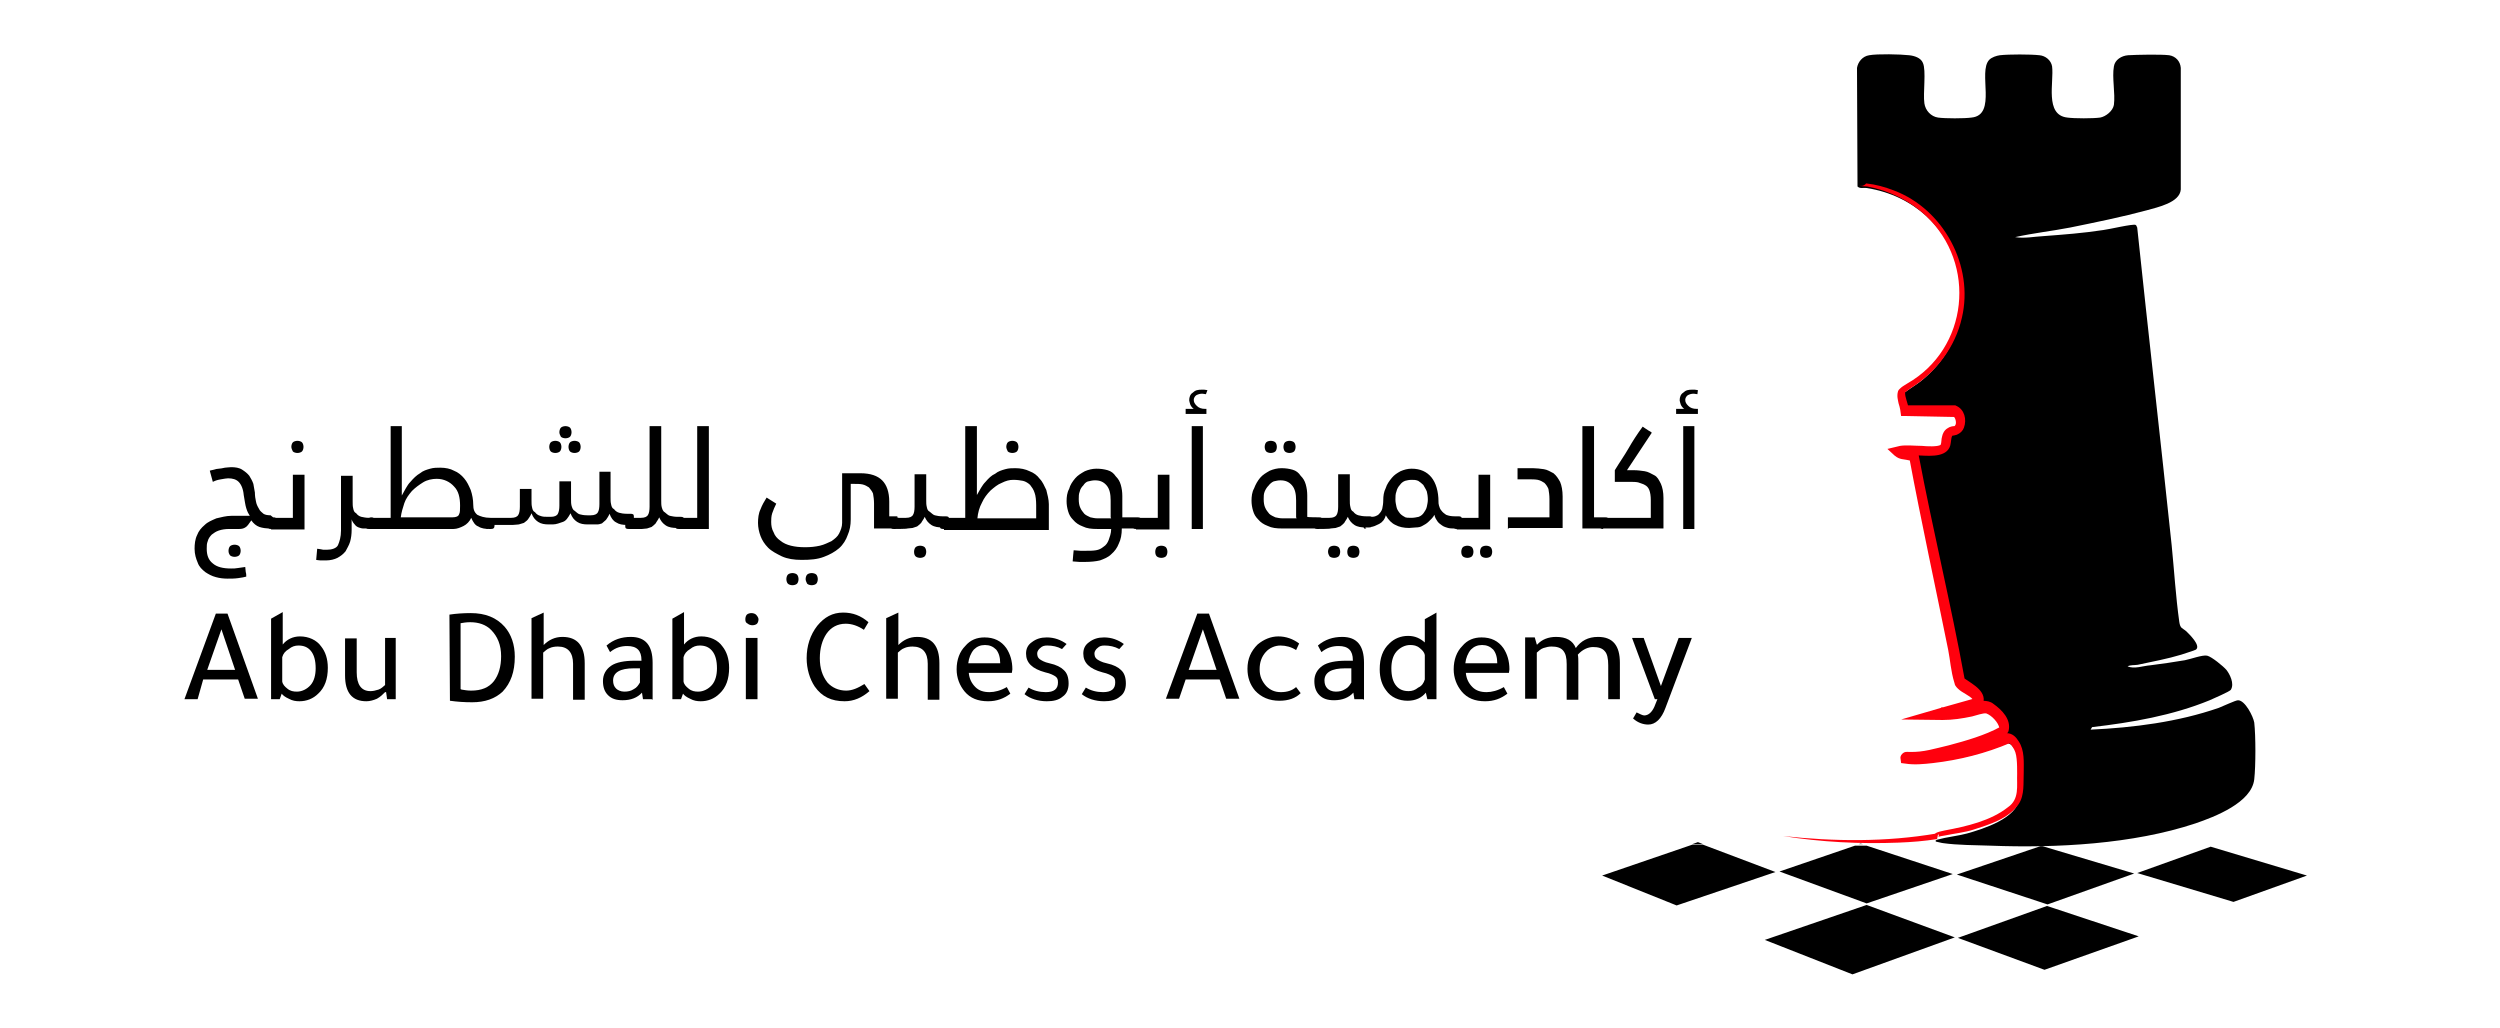
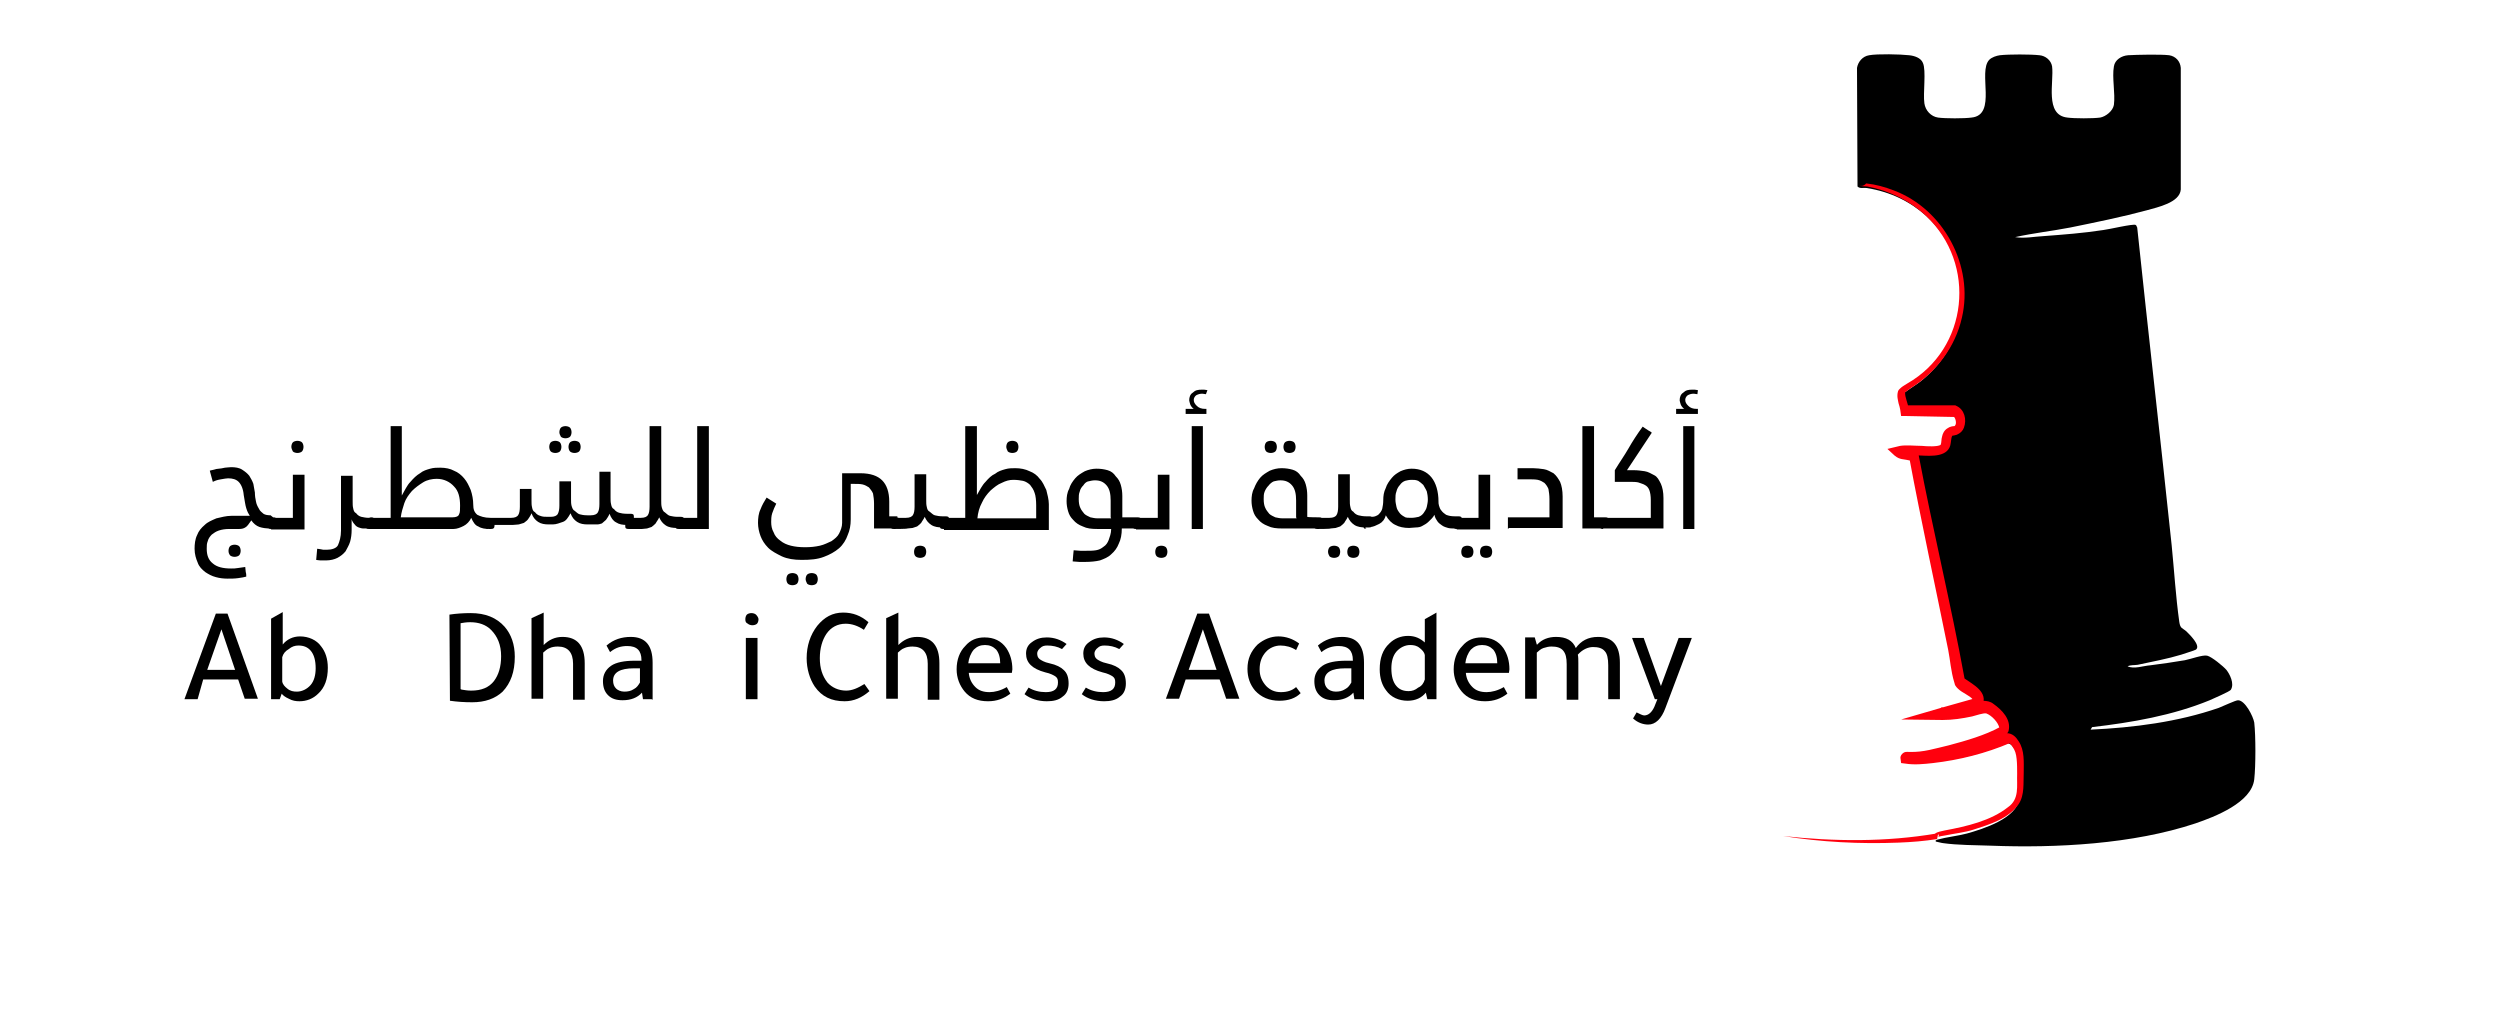
<svg xmlns="http://www.w3.org/2000/svg" xmlns:xlink="http://www.w3.org/1999/xlink" id="Layer_1" x="0px" y="0px" viewBox="0 0 493.4 202.8" style="enable-background:new 0 0 493.4 202.8;" xml:space="preserve">
  <style type="text/css">	.st0{clip-path:url(#SVGID_2_);}	.st1{clip-path:url(#SVGID_4_);}	.st2{clip-path:url(#SVGID_6_);}	.st3{clip-path:url(#SVGID_8_);}	.st4{clip-path:url(#SVGID_10_);}	.st5{clip-path:url(#SVGID_12_);}	.st6{clip-path:url(#SVGID_14_);}	.st7{clip-path:url(#SVGID_16_);}	.st8{clip-path:url(#SVGID_18_);}	.st9{clip-path:url(#SVGID_20_);}	.st10{clip-path:url(#SVGID_22_);}	.st11{clip-path:url(#SVGID_24_);}	.st12{clip-path:url(#SVGID_26_);}	.st13{clip-path:url(#SVGID_28_);}	.st14{clip-path:url(#SVGID_30_);}	.st15{clip-path:url(#SVGID_32_);}	.st16{clip-path:url(#SVGID_34_);}	.st17{clip-path:url(#SVGID_36_);}	.st18{clip-path:url(#SVGID_38_);}	.st19{clip-path:url(#SVGID_40_);}	.st20{clip-path:url(#SVGID_42_);}	.st21{clip-path:url(#SVGID_44_);}	.st22{clip-path:url(#SVGID_46_);fill:#FF000D;}</style>
  <g>
    <g>
      <defs>
        <rect id="SVGID_1_" x="46.6" width="433.6" height="202.8" />
      </defs>
      <clipPath id="SVGID_2_">
        <use xlink:href="#SVGID_1_" style="overflow:visible;" />
      </clipPath>
      <path class="st0" d="M392.6,11.8c0.5-0.5,1.4-0.8,2.1-0.9c1.8-0.2,6-0.2,7.8,0c1.2,0.1,2.3,1,2.5,2.2c0.4,3.1-1.5,9.6,3,10.1   c1.4,0.2,5.1,0.2,6.5,0c1.1-0.2,2.5-1.3,2.7-2.5c0.3-2.3-0.4-5.4,0-7.6c0.2-1.3,1.5-2.1,2.8-2.2c1.7-0.1,6.5-0.2,8.1,0   c1.3,0.2,2.2,1.2,2.3,2.5v24c-0.2,2.6-4.6,3.5-6.7,4.1c-4.8,1.3-10.2,2.4-15.1,3.4c-3.6,0.7-7.3,1.1-10.9,1.9   c1.9,0.3,3.7-0.1,5.6-0.2c4-0.3,7.9-0.6,11.8-1.2c1-0.1,6-1.3,6.4-1c0.2,0.1,0.2,0.4,0.3,0.5c2.2,20.9,4.6,41.8,6.8,62.7   c0.5,5,0.8,10.1,1.5,15.1c0.2,1.4,0.6,1.2,1.4,1.9c0.6,0.6,2.9,2.8,1.9,3.6c-0.3,0.2-2.4,0.8-2.9,1c-2.6,0.8-5.8,1.4-8.6,2   c-0.6,0.1-1.4,0-2,0.3c1.3,0.6,3.1-0.1,4.5-0.2c2.3-0.3,4.5-0.6,6.8-1c1.1-0.2,3.5-1.1,4.4-0.9c0.9,0.2,3.2,2.1,3.8,2.8   c0.7,0.9,1.6,2.7,0.9,3.9c-0.2,0.4-3.6,1.8-4.2,2.1c-7.3,3-15.4,4.4-23.2,5.3l-0.3,0.5c8.5-0.4,17.2-1.5,25.3-4.3   c0.8-0.3,3.3-1.5,3.8-1.5c1.4,0,3,3.2,3.2,4.4c0.3,2.6,0.3,8.6,0,11.2c-0.5,4.6-7.8,7.4-11.6,8.7c-12.3,4.1-27.5,4.9-40.4,4.4   c-2.9-0.1-6.6-0.1-9.4-0.5c-0.2,0-1.3-0.3-1.4-0.3c-0.3-0.2,0.2-0.4,0.3-0.4c1.8-0.5,3.9-0.7,5.8-1.2c3.2-0.9,9.9-3,10.3-6.9   c0.2-1.8,0.2-5.8,0-7.6c-0.1-1-1.2-3.3-2.3-3.3c-3.3,1.3-6.7,2.4-10.1,3c-2.4,0.4-5.6,0.9-8.1,1c-0.7,0-1.3-0.1-2-0.2   c0-0.3,0.4-0.2,0.6-0.2c0.5,0,1,0,1.4,0c2.2-0.3,5.8-1.1,8.1-1.7c1.4-0.4,8.8-2.7,9.3-3.7c0.7-1.4-2.1-4.3-3.4-4.5   c-1.1-0.2-2.8,0.6-3.9,0.8c-1.6,0.3-3.3,0.6-4.9,0.5l7.1-2c1-2.2-3.1-3.3-3.5-4.4c-0.6-1.8-0.8-4.6-1.2-6.6   c-2.6-12.5-5.3-25.1-7.8-37.6c-0.4-1-2.6-0.6-3.2-1.3c0.3-0.1,0.6-0.1,0.9-0.2c2-0.2,5.6,0.4,7.4-0.1c1.9-0.5,0.8-2.5,1.9-3.5   c0.4-0.4,0.9-0.2,1.4-0.4c1.3-0.6,1.1-3.2-0.3-3.8l-9.9-0.1c-0.1-1-0.9-2.8-0.6-3.8c0.1-0.3,3-2.1,3.6-2.6   c15.1-12,8.4-35.2-10.6-38.2c-0.6-0.1-1.3,0.2-1.8-0.3l-0.1-23.4c0.2-1.2,1.1-2.3,2.4-2.5c1.6-0.3,6.2-0.2,7.9,0   c1,0.1,2.3,0.5,2.7,1.5c0.7,1.5,0,6,0.3,8c0.2,1.4,1.3,2.6,2.7,2.8c1.4,0.2,5.2,0.2,6.6,0C394.2,22.7,390.3,14.2,392.6,11.8" />
    </g>
  </g>
  <path d="M42.6,121.1h2.3l6,16.8h-2.6l-1.3-3.8h-6.9L39,138h-2.6L42.6,121.1z M43.7,124.2l-2.8,8h5.5L43.7,124.2z" />
  <g>
    <g>
      <defs>
        <rect id="SVGID_3_" x="9.6" y="-16.4" width="503.5" height="235.5" />
      </defs>
      <clipPath id="SVGID_4_">
        <use xlink:href="#SVGID_3_" style="overflow:visible;" />
      </clipPath>
      <path class="st1" d="M55.2,138h-1.7v-15.9l2.3-1.3v6.4c0.8-1,2-1.6,3.4-1.6c1.7,0,3.3,0.7,4.2,2c0.8,1,1.3,2.4,1.3,4.2   c0,2.2-0.6,3.9-1.9,5.1c-1,1-2.3,1.5-3.7,1.5c-0.7,0-1.4-0.1-2.1-0.5c-0.7-0.3-1.2-0.7-1.4-1L55.2,138z M55.7,129.7v4.8   c0.1,0.6,0.5,1,1,1.4c0.6,0.5,1.2,0.6,1.9,0.6c1,0,2-0.5,2.7-1.3s1-2,1-3.3c0-1.5-0.3-2.7-1-3.5c-0.6-0.7-1.4-1-2.4-1   c-0.7,0-1.3,0.2-1.9,0.7C56.3,128.5,55.9,129,55.7,129.7" />
    </g>
  </g>
  <g>
    <g>
      <defs>
-         <rect id="SVGID_5_" x="9.6" y="-16.4" width="503.5" height="235.5" />
-       </defs>
+         </defs>
      <clipPath id="SVGID_6_">
        <use xlink:href="#SVGID_5_" style="overflow:visible;" />
      </clipPath>
      <path class="st2" d="M75.8,125.9h2.3V138h-1.7l-0.2-1.4H76c-0.5,0.5-0.9,0.9-1.6,1.3c-0.7,0.3-1.4,0.5-2.1,0.5   c-2.8,0-4.2-1.7-4.2-5.1V126h2.3v6.7c0,2.4,0.9,3.7,2.7,3.7c0.5,0,1-0.1,1.6-0.3s0.9-0.6,1.3-0.9v-9.3   C76,125.9,75.8,125.9,75.8,125.9z" />
    </g>
  </g>
  <g>
    <g>
      <defs>
        <rect id="SVGID_7_" x="9.6" y="-16.4" width="503.5" height="235.5" />
      </defs>
      <clipPath id="SVGID_8_">
        <use xlink:href="#SVGID_7_" style="overflow:visible;" />
      </clipPath>
      <path class="st3" d="M88.7,121.3c1.3-0.2,2.8-0.3,4.2-0.3c2.9,0,5.1,0.9,6.7,2.7c1.3,1.5,2,3.5,2,5.9c0,3-0.8,5.2-2.4,6.9   c-1.5,1.4-3.5,2.1-6,2.1c-1.6,0-3-0.1-4.4-0.3L88.7,121.3L88.7,121.3z M91.1,136.1c0.6,0.1,1.2,0.2,1.9,0.2c2,0,3.5-0.6,4.5-1.9   c0.9-1.2,1.4-2.8,1.4-4.9c0-2.2-0.7-3.9-2-5.2c-1-1-2.4-1.5-4.1-1.5c-0.7,0-1.4,0.1-1.9,0.2v13L91.1,136.1L91.1,136.1z" />
    </g>
  </g>
  <g>
    <g>
      <defs>
        <rect id="SVGID_9_" x="9.6" y="-16.4" width="503.5" height="235.5" />
      </defs>
      <clipPath id="SVGID_10_">
        <use xlink:href="#SVGID_9_" style="overflow:visible;" />
      </clipPath>
      <path class="st4" d="M107.3,120.9v6.4c1-1,2.2-1.6,3.7-1.6c2.9,0,4.4,1.7,4.4,5.2v7.2h-2.3V131c0-2.2-1-3.4-3-3.4   c-0.6,0-1.2,0.1-1.6,0.3c-0.6,0.2-0.9,0.6-1.3,0.9v9.1h-2.3V122L107.3,120.9z" />
    </g>
  </g>
  <g>
    <g>
      <defs>
        <rect id="SVGID_11_" x="9.6" y="-16.4" width="503.5" height="235.5" />
      </defs>
      <clipPath id="SVGID_12_">
        <use xlink:href="#SVGID_11_" style="overflow:visible;" />
      </clipPath>
      <path class="st5" d="M128.6,138h-1.7l-0.2-1.3c-0.9,1-2.2,1.5-3.8,1.5c-1.3,0-2.2-0.3-2.9-1c-0.7-0.7-1-1.6-1-2.8   c0-1.3,0.6-2.3,1.6-3s2.7-1,4.6-1h1.4v-0.1c0-1.9-0.9-2.8-2.8-2.8c-1.2,0-2.3,0.3-3.4,1.2l-0.7-1.3c1.4-1.2,3-1.7,4.8-1.7   c2.9,0,4.3,1.7,4.3,5.1v7.3L128.6,138L128.6,138z M126.3,131.9h-1.2c-2.7,0-4.1,0.8-4.1,2.4c0,0.7,0.2,1.2,0.6,1.6   c0.3,0.3,0.9,0.6,1.6,0.6s1.3-0.1,1.9-0.5c0.6-0.3,0.9-0.8,1.2-1.3V131.9z" />
    </g>
  </g>
  <g>
    <g>
      <defs>
-         <rect id="SVGID_13_" x="9.6" y="-16.4" width="503.5" height="235.5" />
-       </defs>
+         </defs>
      <clipPath id="SVGID_14_">
        <use xlink:href="#SVGID_13_" style="overflow:visible;" />
      </clipPath>
      <path class="st6" d="M134.4,138h-1.7v-15.9l2.3-1.3v6.4c0.8-1,2-1.6,3.4-1.6c1.7,0,3.3,0.7,4.2,2c0.8,1,1.3,2.4,1.3,4.2   c0,2.2-0.6,3.9-1.9,5.1c-1,1-2.3,1.5-3.7,1.5c-0.7,0-1.4-0.1-2.1-0.5c-0.7-0.3-1.2-0.7-1.4-1L134.4,138z M134.9,129.7v4.8   c0.1,0.6,0.5,1,1,1.4c0.6,0.5,1.2,0.6,1.9,0.6c1,0,2-0.5,2.7-1.3s1-2,1-3.3c0-1.5-0.3-2.7-1-3.5c-0.6-0.7-1.4-1-2.4-1   c-0.7,0-1.3,0.2-1.9,0.7C135.5,128.5,135.1,129,134.9,129.7" />
    </g>
  </g>
  <g>
    <g>
      <defs>
        <rect id="SVGID_15_" x="9.6" y="-16.4" width="503.5" height="235.5" />
      </defs>
      <clipPath id="SVGID_16_">
        <use xlink:href="#SVGID_15_" style="overflow:visible;" />
      </clipPath>
      <path class="st7" d="M147.1,122.2c0-0.3,0.1-0.7,0.3-0.9c0.2-0.2,0.6-0.3,0.9-0.3c0.3,0,0.7,0.1,0.9,0.3c0.2,0.2,0.5,0.6,0.5,0.9   s-0.1,0.7-0.3,0.9c-0.2,0.2-0.6,0.3-0.9,0.3c-0.3,0-0.7-0.1-0.9-0.3C147.2,122.9,147.1,122.7,147.1,122.2 M149.5,138h-2.3v-12.1   h2.3V138z" />
    </g>
  </g>
  <g>
    <g>
      <defs>
        <rect id="SVGID_17_" x="9.6" y="-16.4" width="503.5" height="235.5" />
      </defs>
      <clipPath id="SVGID_18_">
        <use xlink:href="#SVGID_17_" style="overflow:visible;" />
      </clipPath>
      <path class="st8" d="M171.6,136.4c-1.5,1.3-3.1,2-4.9,2c-2.6,0-4.5-0.9-5.9-2.9c-1-1.5-1.6-3.5-1.6-5.6c0-2.4,0.7-4.6,2.1-6.4   c1.4-1.7,3-2.6,5.1-2.6c1.9,0,3.5,0.6,5,1.9l-0.9,1.5c-1.2-0.8-2.4-1.2-3.6-1.2c-1.6,0-2.9,0.7-3.8,2c-0.8,1.2-1.3,2.8-1.3,4.8   c0,2,0.5,3.5,1.5,4.8c0.9,1,2.2,1.6,3.7,1.6c1.2,0,2.3-0.5,3.6-1.3L171.6,136.4z" />
    </g>
  </g>
  <g>
    <g>
      <defs>
        <rect id="SVGID_19_" x="9.6" y="-16.4" width="503.5" height="235.5" />
      </defs>
      <clipPath id="SVGID_20_">
        <use xlink:href="#SVGID_19_" style="overflow:visible;" />
      </clipPath>
      <path class="st9" d="M177.3,120.9v6.4c1-1,2.2-1.6,3.7-1.6c2.9,0,4.4,1.7,4.4,5.2v7.2h-2.3V131c0-2.2-1-3.4-3-3.4   c-0.6,0-1.2,0.1-1.6,0.3c-0.6,0.2-0.9,0.6-1.3,0.9v9.1h-2.3V122L177.3,120.9z" />
    </g>
  </g>
  <g>
    <g>
      <defs>
        <rect id="SVGID_21_" x="9.6" y="-16.4" width="503.5" height="235.5" />
      </defs>
      <clipPath id="SVGID_22_">
        <use xlink:href="#SVGID_21_" style="overflow:visible;" />
      </clipPath>
      <path class="st10" d="M199.7,132.8h-8.5c0.1,1.2,0.6,2.1,1.3,2.8s1.6,1,2.8,1c1,0,2.2-0.3,3.4-1l0.7,1.3c-1.3,1-2.7,1.5-4.4,1.5   c-2,0-3.5-0.6-4.6-1.9c-1-1.2-1.6-2.7-1.6-4.4c0-1.9,0.6-3.5,1.7-4.6c1-1.2,2.3-1.7,3.8-1.7c1.9,0,3.3,0.7,4.3,2.1   c0.8,1.2,1.2,2.6,1.2,4.2L199.7,132.8L199.7,132.8z M191.1,130.9h6.3c0-1.2-0.3-2.1-0.8-2.7c-0.6-0.6-1.3-0.9-2.2-0.9   s-1.6,0.3-2.2,0.9C191.6,128.9,191.2,129.9,191.1,130.9" />
    </g>
  </g>
  <g>
    <g>
      <defs>
        <rect id="SVGID_23_" x="9.6" y="-16.4" width="503.5" height="235.5" />
      </defs>
      <clipPath id="SVGID_24_">
        <use xlink:href="#SVGID_23_" style="overflow:visible;" />
      </clipPath>
      <path class="st11" d="M209.6,128.1c-0.9-0.5-1.9-0.7-2.9-0.7c-0.6,0-1,0.1-1.4,0.5c-0.3,0.2-0.6,0.7-0.6,1c0,0.5,0.1,0.9,0.5,1.2   c0.3,0.2,0.9,0.6,1.9,0.8c1.4,0.3,2.3,0.8,2.8,1.3c0.7,0.6,1,1.5,1,2.7c0,1-0.3,2-1.2,2.6c-0.8,0.7-1.9,0.9-3.1,0.9   c-1.7,0-3.3-0.5-4.4-1.4l0.8-1.3c1,0.6,2.1,0.9,3.4,0.9c1.6,0,2.4-0.6,2.4-1.9c0-0.6-0.1-0.9-0.5-1.2c-0.3-0.2-1-0.6-2-0.8   c-2.6-0.7-3.8-1.9-3.8-3.7c0-0.9,0.3-1.7,1.2-2.3c0.8-0.6,1.7-0.9,2.9-0.9c1.5,0,2.8,0.5,3.9,1.3L209.6,128.1z" />
    </g>
  </g>
  <g>
    <g>
      <defs>
        <rect id="SVGID_25_" x="9.6" y="-16.4" width="503.5" height="235.5" />
      </defs>
      <clipPath id="SVGID_26_">
        <use xlink:href="#SVGID_25_" style="overflow:visible;" />
      </clipPath>
      <path class="st12" d="M220.9,128.1c-0.9-0.5-1.9-0.7-2.9-0.7c-0.6,0-1,0.1-1.4,0.5c-0.3,0.2-0.6,0.7-0.6,1c0,0.5,0.1,0.9,0.5,1.2   c0.3,0.2,0.9,0.6,1.9,0.8c1.4,0.3,2.3,0.8,2.8,1.3c0.7,0.6,1,1.5,1,2.7c0,1-0.3,2-1.2,2.6c-0.8,0.7-1.9,0.9-3.1,0.9   c-1.7,0-3.3-0.5-4.4-1.4l0.8-1.3c1,0.6,2.1,0.9,3.4,0.9c1.6,0,2.4-0.6,2.4-1.9c0-0.6-0.1-0.9-0.5-1.2c-0.3-0.2-1-0.6-2-0.8   c-2.6-0.7-3.8-1.9-3.8-3.7c0-0.9,0.3-1.7,1.2-2.3c0.8-0.6,1.7-0.9,2.9-0.9c1.5,0,2.8,0.5,3.9,1.3L220.9,128.1z" />
    </g>
  </g>
  <g>
    <g>
      <defs>
        <rect id="SVGID_27_" x="9.6" y="-16.4" width="503.5" height="235.5" />
      </defs>
      <clipPath id="SVGID_28_">
        <use xlink:href="#SVGID_27_" style="overflow:visible;" />
      </clipPath>
      <path class="st13" d="M236.3,121.1h2.3l6,16.8H242l-1.3-3.8H234l-1.3,3.8h-2.6L236.3,121.1z M237.4,124.2l-2.8,8h5.5L237.4,124.2z   " />
    </g>
  </g>
  <g>
    <g>
      <defs>
        <rect id="SVGID_29_" x="9.6" y="-16.4" width="503.5" height="235.5" />
      </defs>
      <clipPath id="SVGID_30_">
        <use xlink:href="#SVGID_29_" style="overflow:visible;" />
      </clipPath>
      <path class="st14" d="M256.7,136.8c-1,1-2.4,1.5-4.2,1.5c-2,0-3.6-0.7-4.8-2c-1-1.2-1.5-2.6-1.5-4.3c0-2,0.7-3.5,2-4.8   c1.2-1,2.6-1.6,4.1-1.6s2.9,0.5,4.1,1.4l-0.6,1.3c-0.9-0.6-2-0.9-3.1-0.9s-2.2,0.5-2.9,1.3c-0.8,0.9-1.2,2-1.2,3.4   s0.5,2.4,1.3,3.3c0.8,0.8,1.7,1.2,2.9,1.2s2.2-0.3,3-1L256.7,136.8z" />
    </g>
  </g>
  <g>
    <g>
      <defs>
        <rect id="SVGID_31_" x="9.6" y="-16.4" width="503.5" height="235.5" />
      </defs>
      <clipPath id="SVGID_32_">
        <use xlink:href="#SVGID_31_" style="overflow:visible;" />
      </clipPath>
      <path class="st15" d="M269,138h-1.7l-0.2-1.3c-0.9,1-2.2,1.5-3.8,1.5c-1.3,0-2.2-0.3-2.9-1c-0.7-0.7-1-1.6-1-2.8   c0-1.3,0.6-2.3,1.6-3s2.7-1,4.6-1h1.4v-0.1c0-1.9-0.9-2.8-2.8-2.8c-1.2,0-2.3,0.3-3.4,1.2l-0.7-1.3c1.4-1.2,3-1.7,4.8-1.7   c2.9,0,4.3,1.7,4.3,5.1v7.3L269,138L269,138z M266.7,131.9h-1.2c-2.7,0-4.1,0.8-4.1,2.4c0,0.7,0.2,1.2,0.6,1.6   c0.3,0.3,0.9,0.6,1.6,0.6s1.3-0.1,1.9-0.5c0.6-0.3,0.9-0.8,1.2-1.3V131.9z" />
    </g>
  </g>
  <g>
    <g>
      <defs>
        <rect id="SVGID_33_" x="9.6" y="-16.4" width="503.5" height="235.5" />
      </defs>
      <clipPath id="SVGID_34_">
        <use xlink:href="#SVGID_33_" style="overflow:visible;" />
      </clipPath>
      <path class="st16" d="M281.7,138l-0.3-1.3c-0.8,1-2,1.6-3.6,1.6c-1.7,0-3.3-0.7-4.2-2c-0.8-1-1.3-2.4-1.3-4.2   c0-2.2,0.6-3.9,1.9-5.1c1-1,2.3-1.5,3.7-1.5s2.4,0.5,3.3,1.3v-4.6l2.3-1.3V138H281.7L281.7,138z M281.2,134.1v-4.8   c-0.1-0.6-0.5-1-1-1.4c-0.6-0.5-1.2-0.6-1.9-0.6c-1,0-2,0.5-2.7,1.3s-1,2-1,3.3c0,1.5,0.3,2.7,1,3.5c0.6,0.7,1.4,1,2.4,1   c0.7,0,1.3-0.2,1.9-0.7C280.6,135.4,281,134.8,281.2,134.1" />
    </g>
  </g>
  <g>
    <g>
      <defs>
        <rect id="SVGID_35_" x="9.6" y="-16.4" width="503.5" height="235.5" />
      </defs>
      <clipPath id="SVGID_36_">
        <use xlink:href="#SVGID_35_" style="overflow:visible;" />
      </clipPath>
      <path class="st17" d="M297.8,132.8h-8.5c0.1,1.2,0.6,2.1,1.3,2.8c0.7,0.7,1.6,1,2.8,1c1,0,2.2-0.3,3.4-1l0.7,1.3   c-1.3,1-2.7,1.5-4.4,1.5c-2,0-3.5-0.6-4.6-1.9c-1-1.2-1.6-2.7-1.6-4.4c0-1.9,0.6-3.5,1.7-4.6c1-1.2,2.3-1.7,3.8-1.7   c1.9,0,3.3,0.7,4.3,2.1c0.8,1.2,1.2,2.6,1.2,4.2L297.8,132.8L297.8,132.8z M289.2,130.9h6.3c0-1.2-0.3-2.1-0.8-2.7   c-0.6-0.6-1.3-0.9-2.2-0.9s-1.6,0.3-2.2,0.9C289.7,128.9,289.3,129.9,289.2,130.9" />
    </g>
  </g>
  <g>
    <g>
      <defs>
        <rect id="SVGID_37_" x="9.6" y="-16.4" width="503.5" height="235.5" />
      </defs>
      <clipPath id="SVGID_38_">
        <use xlink:href="#SVGID_37_" style="overflow:visible;" />
      </clipPath>
      <path class="st18" d="M303.3,127.2h0.1c0.9-1,2.2-1.5,3.7-1.5c2,0,3.3,0.7,3.9,2.2c1-1.4,2.4-2.2,4.4-2.2c2.9,0,4.3,1.7,4.3,5.1   v7.2h-2.3v-6.7c0-1.3-0.2-2.3-0.7-2.8c-0.5-0.6-1.3-0.8-2.3-0.8s-2.1,0.5-3,1.5c0.1,0.5,0.1,1,0.1,1.7v7.2h-2.3v-7   c0-1.3-0.2-2.1-0.7-2.7c-0.5-0.6-1.3-0.8-2.3-0.8c-0.5,0-1,0.1-1.6,0.3c-0.6,0.2-0.9,0.6-1.3,0.9v9.1H301v-12.1h1.9L303.3,127.2z" />
    </g>
  </g>
  <g>
    <g>
      <defs>
        <rect id="SVGID_39_" x="9.6" y="-16.4" width="503.5" height="235.5" />
      </defs>
      <clipPath id="SVGID_40_">
        <use xlink:href="#SVGID_39_" style="overflow:visible;" />
      </clipPath>
      <path class="st19" d="M333.9,125.9l-5.2,13.8c-0.8,2.2-2,3.3-3.4,3.3c-0.9,0-2-0.3-3-1.2l0.7-1.2c0.6,0.3,1.2,0.6,1.5,0.6   c0.8,0,1.5-0.6,2-1.7l0.6-1.5h-0.5l-4.5-12.1h2.3l3.4,9.5l3.5-9.5L333.9,125.9L333.9,125.9z" />
    </g>
  </g>
  <g>
    <g>
      <defs>
        <rect id="SVGID_41_" x="9.6" y="-16.4" width="503.5" height="235.5" />
      </defs>
      <clipPath id="SVGID_42_">
        <use xlink:href="#SVGID_41_" style="overflow:visible;" />
      </clipPath>
      <path class="st20" d="M53.9,102.1c0.5,0,0.7,0.1,0.7,0.5v1c0,0.5-0.2,0.7-0.7,0.7h-0.6c-0.8,0-1.5-0.1-2.1-0.3   c-0.6-0.2-1.2-0.7-1.6-1.3c-0.5,0.7-0.8,1.2-1.2,1.4c-0.3,0.2-0.7,0.3-1.2,0.3h-2c-0.7,0-1.4,0.1-2,0.3c-0.6,0.2-1,0.5-1.4,0.8   c-0.3,0.3-0.7,0.8-0.8,1.3c-0.2,0.5-0.2,0.9-0.2,1.5c0,1.2,0.3,2.2,1.2,2.9c0.8,0.7,2,1,3.6,1c0.5,0,0.9,0,1.4-0.1   s0.9-0.1,1.4-0.2c0,0.3,0.1,0.7,0.1,1c0.1,0.3,0.1,0.6,0.1,0.9c-0.3,0.1-0.9,0.2-1.6,0.3c-0.7,0.1-1.4,0.1-2.1,0.1   c-0.8,0-1.6-0.1-2.3-0.3c-0.8-0.2-1.5-0.6-2.1-1c-0.6-0.5-1.2-1-1.5-1.9c-0.3-0.7-0.6-1.6-0.6-2.7c0-0.9,0.1-1.9,0.5-2.7   c0.3-0.8,0.8-1.4,1.5-2c0.6-0.6,1.4-0.9,2.3-1.3c0.9-0.2,1.9-0.5,3-0.5h3.6c-0.2-0.3-0.5-0.8-0.7-1.5c-0.2-0.6-0.3-1.5-0.5-2.6   c-0.1-1.2-0.5-2.1-1-2.6s-1.2-0.7-2.1-0.7c-0.3,0-0.8,0.1-1.4,0.2c-0.6,0.1-1,0.2-1.6,0.5l-0.6-2.2c0.2-0.1,0.5-0.1,0.8-0.2   s0.7-0.2,1-0.2s0.7-0.1,1.2-0.2c0.3,0,0.8-0.1,1.2-0.1c0.8,0,1.6,0.1,2.2,0.5s1,0.7,1.4,1.2c0.3,0.5,0.6,1,0.8,1.6   c0.1,0.6,0.2,1.2,0.3,1.7c0,0.6,0.1,1.3,0.2,1.7c0.1,0.6,0.3,1,0.6,1.5c0.2,0.5,0.6,0.7,0.9,1c0.3,0.2,0.8,0.3,1.4,0.3L53.9,102.1   L53.9,102.1z M45.1,108.7c0-0.3,0.1-0.7,0.3-0.9c0.2-0.2,0.6-0.3,0.9-0.3c0.3,0,0.7,0.1,0.9,0.3c0.2,0.2,0.3,0.6,0.3,0.9   s-0.1,0.7-0.3,0.9c-0.2,0.2-0.6,0.3-0.9,0.3c-0.3,0-0.7-0.1-0.9-0.3C45.2,109.3,45.1,109.1,45.1,108.7 M53.5,104.4   c-0.5,0-0.7-0.1-0.7-0.5v-1c0-0.5,0.2-0.7,0.7-0.7h4.3v-8.5h2.3v10.8h-6.6V104.4z M57.5,88.2c0-0.3,0.1-0.7,0.3-0.9   c0.2-0.2,0.6-0.3,0.9-0.3c0.3,0,0.7,0.1,0.9,0.3c0.2,0.2,0.3,0.6,0.3,0.9s-0.1,0.7-0.3,0.9c-0.2,0.2-0.6,0.3-0.9,0.3   c-0.3,0-0.7-0.1-0.9-0.3C57.7,88.9,57.5,88.5,57.5,88.2 M73.2,102.1c0.5,0,0.7,0.1,0.7,0.5v1c0,0.5-0.2,0.7-0.7,0.7h-0.6   c-0.3,0-0.7,0-0.9,0c-0.3,0-0.6-0.1-0.9-0.2s-0.6-0.3-0.8-0.6c-0.2-0.2-0.5-0.6-0.6-1v2.1c0,0.8-0.1,1.6-0.3,2.3   c-0.2,0.7-0.6,1.3-0.9,1.9c-0.5,0.6-0.9,0.9-1.6,1.3c-0.6,0.3-1.4,0.5-2.2,0.5c-0.5,0-0.8,0-1.2,0c-0.3,0-0.7-0.1-0.8-0.1l0.2-2.2   l0.7,0.1c0.2,0,0.3,0.1,0.6,0.1c0.2,0,0.3,0,0.6,0c1,0,1.9-0.3,2.2-0.9c0.3-0.7,0.6-1.6,0.6-2.9V93.9h2.3V99c0,0.5,0,0.9,0.1,1.3   c0.1,0.5,0.2,0.8,0.6,1c0.2,0.3,0.6,0.6,1,0.7c0.5,0.1,0.9,0.2,1.5,0.2L73.2,102.1L73.2,102.1L73.2,102.1z M72.8,104.4   c-0.5,0-0.7-0.1-0.7-0.5v-1c0-0.5,0.2-0.7,0.7-0.7h4.3V84.1h2.2v13.7c0.6-1,1-2,1.7-2.7c0.6-0.7,1.2-1.3,1.9-1.7   c0.6-0.5,1.3-0.7,2-0.9c0.7-0.2,1.3-0.2,2-0.2c1,0,2,0.2,2.7,0.6c0.8,0.3,1.5,0.9,2,1.5c0.6,0.7,0.9,1.4,1.3,2.3   c0.3,0.9,0.5,1.9,0.5,2.9c0,0.9,0.2,1.5,0.8,2c0.6,0.3,1.4,0.6,2.6,0.6h0.1c0.5,0,0.7,0.1,0.7,0.5v1c0,0.5-0.2,0.7-0.7,0.7h-0.3   c-0.8,0-1.6-0.1-2.2-0.5c-0.6-0.2-1-0.8-1.4-1.7c-0.3,0.7-0.9,1.3-1.5,1.6s-1.3,0.6-2,0.6H72.8L72.8,104.4z M89.3,102.1   c0.7,0,1.2-0.2,1.3-0.6c0.2-0.3,0.2-0.9,0.2-1.7c0-1.6-0.3-2.9-1.2-3.8c-0.8-0.9-2-1.5-3.4-1.5c-0.9,0-1.9,0.2-2.7,0.7   c-0.8,0.5-1.5,1-2.2,1.7c-0.6,0.7-1.2,1.5-1.5,2.4s-0.6,1.9-0.7,2.8C79.1,102.1,89.3,102.1,89.3,102.1z M96.3,104.4   c-0.5,0-0.7-0.1-0.7-0.5v-1c0-0.5,0.2-0.7,0.7-0.7h4.6c0.7,0,1.2-0.2,1.4-0.6c0.2-0.3,0.3-0.9,0.3-1.6v-3.5h2.3v2.3   c0,0.5,0,0.9,0.1,1.3c0.1,0.5,0.2,0.8,0.6,1c0.2,0.3,0.6,0.6,1,0.7c0.5,0.2,0.9,0.2,1.5,0.2h0.6c0.7,0,1.2-0.2,1.4-0.6   s0.3-0.9,0.3-1.6V95h2.3v3.5c0,0.5,0,0.9,0.1,1.3c0.1,0.3,0.2,0.8,0.6,1c0.3,0.2,0.6,0.6,1,0.7c0.3,0.1,0.9,0.2,1.5,0.2h0.7   c0.7,0,1.2-0.2,1.4-0.6c0.2-0.3,0.3-0.9,0.3-1.6v-6.4h2.2v5.1c0,0.5,0,0.9,0.1,1.3c0.1,0.5,0.2,0.8,0.6,1c0.2,0.3,0.6,0.6,1,0.7   c0.3,0.1,0.9,0.2,1.5,0.2h0.7c0.5,0,0.7,0.1,0.7,0.5v1c0,0.5-0.2,0.7-0.7,0.7h-0.7c-0.8,0-1.5-0.1-2.1-0.5c-0.6-0.3-1-0.9-1.3-1.7   c-0.2,0.5-0.5,0.9-0.7,1.2c-0.2,0.2-0.6,0.5-0.8,0.7c-0.3,0.1-0.6,0.2-0.9,0.2s-0.7,0-1,0H116c-0.8,0-1.5-0.1-2.1-0.5   s-1-0.9-1.3-1.7c-0.5,0.9-0.9,1.5-1.5,1.7s-1.3,0.5-2,0.5h-0.8c-0.8,0-1.5-0.1-2.1-0.5s-1-0.9-1.3-1.7c-0.2,0.5-0.5,0.9-0.7,1.2   c-0.2,0.3-0.6,0.5-0.8,0.7c-0.3,0.1-0.7,0.2-1,0.3c-0.3,0-0.7,0.1-1.2,0.1H96v0.8H96.3z M108.4,88.2c0-0.3,0.1-0.7,0.3-0.9   c0.2-0.2,0.6-0.3,0.9-0.3s0.7,0.1,0.9,0.3c0.2,0.2,0.3,0.6,0.3,0.9s-0.1,0.7-0.3,0.9c-0.2,0.2-0.6,0.3-0.9,0.3s-0.7-0.1-0.9-0.3   S108.4,88.5,108.4,88.2 M110.4,85.3c0-0.3,0.1-0.7,0.3-0.9c0.2-0.2,0.6-0.3,0.9-0.3s0.7,0.1,0.9,0.3c0.2,0.2,0.3,0.6,0.3,0.9   s-0.1,0.7-0.3,0.9c-0.2,0.2-0.6,0.3-0.9,0.3s-0.7-0.1-0.9-0.3C110.5,85.8,110.4,85.6,110.4,85.3 M112.2,88.2   c0-0.3,0.1-0.7,0.3-0.9c0.2-0.2,0.6-0.3,0.9-0.3s0.7,0.1,0.9,0.3c0.2,0.2,0.3,0.6,0.3,0.9s-0.1,0.7-0.3,0.9   c-0.2,0.2-0.6,0.3-0.9,0.3s-0.7-0.1-0.9-0.3S112.2,88.5,112.2,88.2 M124.1,104.4c-0.5,0-0.7-0.1-0.7-0.5v-1c0-0.5,0.2-0.7,0.7-0.7   h2.4c0.7,0,1.2-0.2,1.4-0.6c0.2-0.3,0.3-0.9,0.3-1.6V84.1h2.3v14.7c0,0.5,0,0.9,0.1,1.3c0.1,0.3,0.2,0.8,0.6,1   c0.3,0.2,0.6,0.6,1,0.7c0.5,0.1,0.9,0.2,1.5,0.2h0.6c0.5,0,0.7,0.1,0.7,0.5v1c0,0.5-0.2,0.7-0.7,0.7h-0.7c-0.8,0-1.6-0.1-2.2-0.5   s-1-0.9-1.3-1.6c-0.2,0.5-0.5,0.8-0.7,1.2c-0.2,0.2-0.5,0.5-0.8,0.7c-0.3,0.1-0.6,0.2-0.9,0.3c-0.3,0-0.7,0.1-1,0.1L124.1,104.4   L124.1,104.4L124.1,104.4z M134,104.4c-0.5,0-0.7-0.1-0.7-0.5v-1c0-0.5,0.2-0.7,0.7-0.7h3.6V84.1h2.3v20.3   C139.9,104.4,134,104.4,134,104.4z M176.8,102.1c0.5,0,0.7,0.1,0.7,0.5v1c0,0.5-0.2,0.7-0.7,0.7h-4.3v-4.9c0-0.8-0.1-1.4-0.2-2   c-0.2-0.5-0.5-0.8-0.8-1.2c-0.3-0.2-0.8-0.5-1.3-0.6s-1-0.1-1.7-0.1h-0.6v7c0,1.2-0.2,2.2-0.6,3.1c-0.3,0.9-0.9,1.9-1.7,2.6   s-1.9,1.3-3,1.7c-1.3,0.5-2.7,0.6-4.4,0.6c-1.5,0-2.8-0.2-3.9-0.7c-1-0.5-2-1-2.7-1.7s-1.2-1.5-1.5-2.3s-0.5-1.7-0.5-2.6   s0.1-1.9,0.5-2.7c0.3-0.8,0.7-1.5,1.2-2.3l1.9,1.2c-0.3,0.6-0.6,1.3-0.8,1.9s-0.2,1.3-0.2,1.7c0,0.7,0.1,1.4,0.5,2.1   c0.2,0.6,0.7,1.2,1.3,1.6c0.6,0.5,1.3,0.8,2.1,1s1.7,0.3,2.8,0.3s2-0.1,2.9-0.3c0.9-0.2,1.6-0.6,2.3-0.9c0.7-0.5,1.2-0.9,1.5-1.5   s0.6-1.3,0.6-2.1v-9.8h3.6c2,0,3.4,0.5,4.3,1.4c0.9,0.9,1.4,2.3,1.4,4.2v2.9h1.6v0.2H176.8z M155.2,114.3c0-0.3,0.1-0.7,0.3-0.9   c0.2-0.2,0.6-0.3,0.9-0.3c0.3,0,0.7,0.1,0.9,0.3c0.2,0.2,0.3,0.6,0.3,0.9s-0.1,0.7-0.3,0.9c-0.2,0.2-0.6,0.3-0.9,0.3   c-0.3,0-0.7-0.1-0.9-0.3S155.2,114.6,155.2,114.3 M159,114.3c0-0.3,0.1-0.7,0.3-0.9c0.2-0.2,0.6-0.3,0.9-0.3   c0.3,0,0.7,0.1,0.9,0.3c0.2,0.2,0.3,0.6,0.3,0.9s-0.1,0.7-0.3,0.9c-0.2,0.2-0.6,0.3-0.9,0.3c-0.3,0-0.7-0.1-0.9-0.3   C159.2,115,159,114.6,159,114.3 M176.4,104.4c-0.5,0-0.7-0.1-0.7-0.5v-1c0-0.5,0.2-0.7,0.7-0.7h2.4c0.7,0,1.2-0.2,1.4-0.6   c0.2-0.3,0.3-0.9,0.3-1.6v-6.4h2.3v5.1c0,0.5,0,0.9,0.1,1.3c0.1,0.5,0.2,0.8,0.6,1c0.3,0.2,0.6,0.6,1,0.7s0.9,0.2,1.5,0.2h0.6   c0.5,0,0.7,0.1,0.7,0.5v1c0,0.5-0.2,0.7-0.7,0.7H186c-0.8,0-1.6-0.1-2.2-0.5s-1-0.9-1.3-1.6c-0.2,0.5-0.5,0.8-0.7,1.2   c-0.2,0.2-0.5,0.5-0.8,0.7c-0.3,0.1-0.6,0.2-0.9,0.3c-0.3,0-0.7,0.1-1,0.1C179,104.4,176.4,104.4,176.4,104.4z M180.4,108.9   c0-0.3,0.1-0.7,0.3-0.9c0.2-0.2,0.6-0.3,0.9-0.3s0.7,0.1,0.9,0.3c0.2,0.2,0.3,0.6,0.3,0.9s-0.1,0.7-0.3,0.9   c-0.2,0.2-0.6,0.3-0.9,0.3s-0.7-0.1-0.9-0.3S180.4,109.3,180.4,108.9 M186.2,104.4c-0.5,0-0.7-0.1-0.7-0.5v-1   c0-0.5,0.2-0.7,0.7-0.7h4.3V84.1h2.3v13.6c0.6-1,1-1.9,1.7-2.6c0.6-0.7,1.2-1.3,1.9-1.6c0.6-0.5,1.3-0.7,2-0.9   c0.7-0.2,1.3-0.2,2-0.2c1,0,2,0.2,2.8,0.6c0.8,0.3,1.5,0.8,2,1.5c0.6,0.6,0.9,1.4,1.3,2.2c0.2,0.8,0.5,1.9,0.5,2.8v5.1h-20.7v-0.2   H186.2z M204.5,99.7c0-0.9-0.1-1.9-0.3-2.4c-0.2-0.7-0.6-1.2-0.9-1.6c-0.3-0.3-0.9-0.7-1.4-0.8c-0.5-0.1-1.2-0.2-1.9-0.2   c-0.8,0-1.5,0.2-2.3,0.6c-0.8,0.3-1.5,0.9-2.2,1.5c-0.7,0.7-1.3,1.5-1.7,2.4c-0.5,0.9-0.8,2-0.9,3.1h11.6L204.5,99.7L204.5,99.7z    M198.6,88.2c0-0.3,0.1-0.7,0.3-0.9c0.2-0.2,0.6-0.3,0.9-0.3c0.3,0,0.7,0.1,0.9,0.3c0.2,0.2,0.3,0.6,0.3,0.9s-0.1,0.7-0.3,0.9   c-0.2,0.2-0.6,0.3-0.9,0.3c-0.3,0-0.7-0.1-0.9-0.3C198.8,88.9,198.6,88.5,198.6,88.2 M224.5,102.1c0.5,0,0.7,0.1,0.7,0.5v1   c0,0.5-0.2,0.7-0.7,0.7h-3.1c0,1.2-0.2,2.2-0.6,3c-0.3,0.8-0.8,1.5-1.5,2.1c-0.6,0.6-1.4,0.9-2.2,1.2c-0.8,0.2-1.9,0.3-2.9,0.3   c-0.3,0-0.8,0-1.2,0c-0.5,0-0.8-0.1-1.3-0.1c0-0.3,0.1-0.8,0.1-1.2c0-0.3,0.1-0.7,0.1-1c0.5,0,0.8,0.1,1.3,0.1s0.8,0,1.2,0   c0.7,0,1.3,0,1.9-0.1s1-0.3,1.5-0.7c0.5-0.3,0.8-0.8,1-1.3c0.2-0.6,0.5-1.3,0.5-2.2h-2.7c-1.2,0-2.1-0.1-2.9-0.5   c-0.8-0.3-1.4-0.7-1.9-1.3c-0.5-0.5-0.8-1-1-1.7s-0.3-1.3-0.3-2c0-0.8,0.1-1.7,0.5-2.4c0.2-0.8,0.7-1.5,1.2-2.1s1.2-1,1.9-1.4   c0.7-0.3,1.5-0.5,2.3-0.5s1.5,0.1,2.2,0.3c0.7,0.2,1.2,0.6,1.6,1.2c0.5,0.5,0.8,1,1,1.7s0.3,1.4,0.3,2.2v4.2L224.5,102.1   L224.5,102.1L224.5,102.1z M219.2,102.1v-3.3c0-1.3-0.2-2.3-0.8-3s-1.3-1-2.3-1c-0.5,0-0.8,0.1-1.3,0.2s-0.8,0.5-1,0.8   c-0.3,0.3-0.6,0.7-0.7,1.2c-0.2,0.5-0.2,0.9-0.2,1.5c0,0.7,0.1,1.3,0.3,1.7c0.2,0.5,0.5,0.8,0.8,1.2c0.3,0.3,0.8,0.5,1.2,0.7   c0.5,0.1,0.9,0.2,1.4,0.2h2.7L219.2,102.1L219.2,102.1z M224.2,104.4c-0.5,0-0.7-0.1-0.7-0.5v-1c0-0.5,0.2-0.7,0.7-0.7h4.3v-8.5   h2.3v10.8h-6.6V104.4z M228,108.9c0-0.3,0.1-0.7,0.3-0.9c0.2-0.2,0.6-0.3,0.9-0.3s0.7,0.1,0.9,0.3c0.2,0.2,0.3,0.6,0.3,0.9   s-0.1,0.7-0.3,0.9c-0.2,0.2-0.6,0.3-0.9,0.3s-0.7-0.1-0.9-0.3S228,109.3,228,108.9 M238,77.8c-0.2,0-0.5-0.1-0.7-0.1   c-0.5,0-0.8,0.1-1.2,0.3c-0.3,0.2-0.5,0.6-0.5,0.9c0,0.5,0.2,0.8,0.6,1.2s0.9,0.6,1.7,0.6h0.2v1H234v-1h1.6   c-0.3-0.2-0.6-0.6-0.7-0.9c-0.1-0.3-0.2-0.7-0.2-0.8c0-0.6,0.2-1.2,0.7-1.5c0.5-0.5,1-0.6,1.9-0.6c0.2,0,0.6,0,1,0.1L238,77.8z    M235.2,84.1h2.2v20.3h-2.2V84.1z M260.3,102.1c0.5,0,0.7,0.1,0.7,0.5v1c0,0.5-0.2,0.7-0.7,0.7h-7.2c-1.2,0-2.1-0.1-2.9-0.5   c-0.8-0.3-1.4-0.7-1.9-1.3c-0.5-0.5-0.8-1-1-1.7s-0.3-1.3-0.3-2c0-0.8,0.1-1.7,0.5-2.4c0.3-0.8,0.7-1.5,1.2-2.1s1.2-1,1.9-1.4   c0.7-0.3,1.5-0.5,2.3-0.5s1.5,0.1,2.2,0.3c0.7,0.2,1.2,0.6,1.6,1.2c0.5,0.5,0.8,1,1,1.7s0.3,1.4,0.3,2.2v4.2   C258,102.1,260.3,102.1,260.3,102.1z M255.8,102.1v-3.3c0-1.3-0.2-2.3-0.8-3s-1.3-1-2.3-1c-0.5,0-0.8,0.1-1.3,0.2   c-0.3,0.1-0.8,0.5-1,0.8c-0.3,0.3-0.6,0.7-0.8,1.2s-0.2,0.9-0.2,1.5c0,0.7,0.1,1.3,0.3,1.7c0.2,0.5,0.5,0.8,0.8,1.2   c0.3,0.3,0.8,0.5,1.2,0.7c0.5,0.1,0.9,0.2,1.4,0.2h2.8L255.8,102.1L255.8,102.1z M249.6,88.2c0-0.3,0.1-0.7,0.3-0.9   c0.2-0.2,0.6-0.3,0.9-0.3c0.3,0,0.7,0.1,0.9,0.3c0.2,0.2,0.3,0.6,0.3,0.9s-0.1,0.7-0.3,0.9c-0.2,0.2-0.6,0.3-0.9,0.3   c-0.3,0-0.7-0.1-0.9-0.3C249.7,88.9,249.6,88.5,249.6,88.2 M253.3,88.2c0-0.3,0.1-0.7,0.3-0.9c0.2-0.2,0.6-0.3,0.9-0.3   c0.3,0,0.7,0.1,0.9,0.3c0.2,0.2,0.3,0.6,0.3,0.9s-0.1,0.7-0.3,0.9c-0.2,0.2-0.6,0.3-0.9,0.3c-0.3,0-0.7-0.1-0.9-0.3   S253.3,88.5,253.3,88.2 M260,104.4c-0.5,0-0.7-0.1-0.7-0.5v-1c0-0.5,0.2-0.7,0.7-0.7h2.4c0.7,0,1.2-0.2,1.4-0.6   c0.2-0.3,0.3-0.9,0.3-1.6v-6.4h2.3v5.1c0,0.5,0,0.9,0.1,1.3c0.1,0.5,0.2,0.8,0.6,1c0.2,0.3,0.6,0.6,1,0.7s0.9,0.2,1.5,0.2h0.6   c0.5,0,0.7,0.1,0.7,0.5v1c0,0.5-0.2,0.7-0.7,0.7h-0.7c-0.8,0-1.6-0.1-2.2-0.5s-1-0.9-1.3-1.6c-0.2,0.5-0.5,0.8-0.7,1.2   c-0.2,0.2-0.5,0.5-0.8,0.7c-0.3,0.1-0.6,0.2-0.9,0.3c-0.3,0-0.7,0.1-1,0.1C262.6,104.4,260,104.4,260,104.4z M262.1,108.9   c0-0.3,0.1-0.7,0.3-0.9c0.2-0.2,0.6-0.3,0.9-0.3s0.7,0.1,0.9,0.3c0.2,0.2,0.3,0.6,0.3,0.9s-0.1,0.7-0.3,0.9   c-0.2,0.2-0.6,0.3-0.9,0.3s-0.7-0.1-0.9-0.3C262.3,109.6,262.1,109.3,262.1,108.9 M265.9,108.9c0-0.3,0.1-0.7,0.3-0.9   c0.2-0.2,0.6-0.3,0.9-0.3s0.7,0.1,0.9,0.3c0.2,0.2,0.3,0.6,0.3,0.9s-0.1,0.7-0.3,0.9c-0.2,0.2-0.6,0.3-0.9,0.3s-0.7-0.1-0.9-0.3   S265.9,109.3,265.9,108.9 M269.8,104.4c-0.5,0-0.7-0.1-0.7-0.5v-1.2c0-0.5,0.2-0.7,0.7-0.7h0.7c0.3,0,0.6,0,0.9-0.1   c0.2-0.1,0.6-0.2,0.8-0.5c0.2-0.2,0.5-0.6,0.6-1c0.1-0.5,0.2-1,0.2-1.7c0-0.8,0.1-1.6,0.5-2.4c0.2-0.7,0.7-1.4,1.2-2   s1-0.9,1.7-1.3c0.7-0.3,1.4-0.5,2.2-0.5c1.7,0,3,0.6,3.9,1.7s1.4,2.8,1.4,4.8c0,0.2,0,0.5,0.1,0.8s0.2,0.7,0.5,1   c0.2,0.3,0.6,0.6,0.9,0.8c0.5,0.2,1,0.3,1.7,0.3h0.7c0.5,0,0.7,0.1,0.7,0.5v1.2c0,0.5-0.2,0.7-0.7,0.7H287c-0.3,0-0.8,0-1.2-0.1   c-0.3-0.1-0.8-0.2-1.2-0.5c-0.3-0.2-0.7-0.5-0.9-0.8c-0.2-0.3-0.5-0.7-0.6-1.3c-0.3,0.6-0.8,1-1.2,1.4c-0.3,0.3-0.8,0.6-1.2,0.8   c-0.3,0.2-0.8,0.3-1.3,0.3s-0.8,0.1-1.3,0.1c-1,0-2-0.2-2.7-0.6c-0.7-0.3-1.4-1-1.9-1.9c-0.2,0.8-0.7,1.4-1.3,1.7   s-1.2,0.6-1.7,0.6h-1v0.4H269.8z M278.5,102.2c0.6,0,1-0.1,1.5-0.2c0.5-0.2,0.8-0.5,1-0.8s0.5-0.7,0.6-1.2s0.2-0.9,0.2-1.4   c0-0.6-0.1-1.2-0.2-1.6c-0.2-0.5-0.5-0.9-0.7-1.3c-0.3-0.3-0.7-0.6-1-0.8c-0.5-0.2-0.8-0.2-1.3-0.2s-0.9,0.1-1.3,0.2   c-0.5,0.2-0.8,0.5-1,0.8c-0.3,0.3-0.6,0.8-0.7,1.3c-0.2,0.5-0.2,1-0.2,1.6c0,0.5,0.1,0.9,0.2,1.4s0.3,0.8,0.6,1.2   c0.2,0.3,0.6,0.6,1,0.8C277.4,102.2,278,102.2,278.5,102.2 M287.5,104.4c-0.5,0-0.7-0.1-0.7-0.5v-1c0-0.5,0.2-0.7,0.7-0.7h4.3   v-8.5h2.3v10.8h-6.6L287.5,104.4L287.5,104.4z M288.4,108.9c0-0.3,0.1-0.7,0.3-0.9c0.2-0.2,0.6-0.3,0.9-0.3s0.7,0.1,0.9,0.3   c0.2,0.2,0.3,0.6,0.3,0.9s-0.1,0.7-0.3,0.9c-0.2,0.2-0.6,0.3-0.9,0.3s-0.7-0.1-0.9-0.3S288.4,109.3,288.4,108.9 M292.1,108.9   c0-0.3,0.1-0.7,0.3-0.9c0.2-0.2,0.6-0.3,0.9-0.3s0.7,0.1,0.9,0.3c0.2,0.2,0.3,0.6,0.3,0.9s-0.1,0.7-0.3,0.9   c-0.2,0.2-0.6,0.3-0.9,0.3s-0.7-0.1-0.9-0.3S292.1,109.3,292.1,108.9 M297.6,104.4v-2.3h8.2v-3.6c0-0.8-0.1-1.4-0.2-2   c-0.2-0.5-0.5-0.9-0.8-1.2c-0.3-0.2-0.8-0.5-1.3-0.6s-1.2-0.1-1.7-0.1h-2.3v-2.2h3c0.7,0,1.5,0.1,2.2,0.2s1.3,0.5,1.9,0.8   c0.6,0.5,0.9,1,1.3,1.7c0.3,0.7,0.5,1.7,0.5,2.9v6.2h-10.7v0.2H297.6z M312.3,84.1h2.3v18h2.2c0.5,0,0.7,0.1,0.7,0.5v1   c0,0.5-0.2,0.7-0.7,0.7h-4.5V84.1z M316.4,104.4c-0.5,0-0.7-0.1-0.7-0.5v-1c0-0.5,0.2-0.7,0.7-0.7h9.4v-3.5c0-0.8-0.1-1.5-0.3-2   c-0.2-0.5-0.5-0.8-0.9-1c-0.3-0.2-0.8-0.3-1.3-0.5c-0.5-0.1-1-0.1-1.6-0.1h-3v-2.3c0.9-1.5,1.9-2.9,2.7-4.3   c0.8-1.4,1.7-2.8,2.8-4.3c0.3,0.2,0.7,0.5,0.9,0.6c0.2,0.2,0.6,0.3,0.9,0.6l-4.9,7.4h1.4c0.7,0,1.4,0.1,2.1,0.2s1.3,0.5,1.9,0.8   s0.9,0.9,1.3,1.7c0.3,0.7,0.5,1.6,0.5,2.8v6h-11.9V104.4z M335,77.8c-0.2,0-0.5-0.1-0.7-0.1c-0.5,0-0.8,0.1-1.2,0.3   c-0.3,0.2-0.5,0.6-0.5,0.9c0,0.5,0.2,0.8,0.6,1.2s0.9,0.6,1.7,0.6h0.2v1h-4.3v-1h1.6c-0.3-0.2-0.6-0.6-0.7-0.9s-0.2-0.7-0.2-0.8   c0-0.6,0.2-1.2,0.7-1.5c0.5-0.5,1-0.6,1.9-0.6c0.2,0,0.6,0,1,0.1L335,77.8z M332.2,84.1h2.2v20.3h-2.2V84.1z" />
    </g>
  </g>
  <g>
    <g>
      <defs>
-         <rect id="SVGID_43_" x="42.8" y="-0.5" width="435.8" height="203.8" />
-       </defs>
+         </defs>
      <clipPath id="SVGID_44_">
        <use xlink:href="#SVGID_43_" style="overflow:visible;" />
      </clipPath>
      <path class="st21" d="M336.1,166.6H334l1.1-0.4L336.1,166.6z M367.7,166.6h-0.9l0.4-0.1L367.7,166.6z M366.1,166.9h2.3l17,5.6   l-17,5.8l-17.2-6.3L366.1,166.9z M386.2,172.6l16.5-5.6h0.4l18.1,5.4l-17.1,6.1L386.2,172.6z M316.2,172.8l17.8-6.1h2.1l14.3,5.4   l-19.5,6.6L316.2,172.8z M348.3,185.5l20.1-6.9l17.4,6.4l-20.2,7.3L348.3,185.5z M403.5,191.4l-17.1-6.3l17.6-6.3l18.1,6   L403.5,191.4z M440.8,178l-19-5.7l14.5-5.2l19,5.7L440.8,178z" />
    </g>
  </g>
  <g>
    <g>
      <defs>
        <rect id="SVGID_45_" x="46.6" width="433.6" height="202.8" />
      </defs>
      <clipPath id="SVGID_46_">
        <use xlink:href="#SVGID_45_" style="overflow:visible;" />
      </clipPath>
      <path class="st22" d="M366.7,36.4c0.5,0.5,1.2,0.3,1.8,0.4c4.3,0.8,8.4,2.8,11.6,5.8c10.1,9.5,8.4,26.2-3.7,33.1   c-0.3,0.2-1,0.6-1.2,0.8c-0.2,0.2-0.5,0.4-0.6,0.7c-0.3,1,0,1.8,0.1,2.4c0.3,0.9,0.4,1.6,0.5,2.5h0.8l9.9,0.2l-0.4-0.1   c0.4,0.1,0.7,1.3,0.4,1.7c-0.1,0.2-0.2,0.2-0.2,0.2c-0.3,0-0.9,0.1-1.3,0.4c-0.7,0.4-1,1.1-1.1,1.6c-0.2,0.6-0.1,1.3-0.3,1.7   c-0.6,0.4-2.7,0.3-3.7,0.2c-1.2,0-3.1-0.2-4.3,0c-0.5,0.1-2,0.5-2.5,0.6l1.4,1.3c0.6,0.5,1,0.6,1.4,0.7c0.6,0.1,1.3,0.2,1.7,0.3   l-0.1-0.1c2.1,11.3,5.2,25.6,7.6,37.5c0.4,2,0.5,4.1,1.2,6.4c0.1,0.2,0,0.2,0.2,0.6c0.2,0.3,0.3,0.4,0.5,0.6   c0.9,0.9,2.3,1.3,3,2.2c0.1,0.2,0.1,0.1,0,0.3l0.8-0.7l-7.1,2l-7.9,2.3l8.2,0.1c2,0,3.9-0.3,5.8-0.7c0.8-0.2,2.2-0.7,2.8-0.6   c1.1,0.4,2.4,1.8,2.6,2.9c0,0,0,0,0-0.1c0,0,0-0.1,0.1-0.1c-2.9,1.6-6.7,2.7-10.1,3.6c-2.6,0.6-5,1.4-7.7,1.3h-0.2l0,0   c-0.4,0-0.8-0.1-1.3,0.4c-0.3,0.3-0.4,0.7-0.3,1l0.1,0.8l0.8,0.1c1.8,0.3,3.7,0.1,5.5-0.1c5.2-0.6,10.4-1.9,15.3-4l-0.3,0.1   c0,0,0.1,0,0.2,0.1c0.2,0.1,0.3,0.3,0.5,0.6c0.5,0.7,0.7,1.4,0.8,2.4c0.1,0.9,0.1,2,0.1,2.9c-0.1,2.4,0.5,5-1.8,6.6   c-3.4,2.7-8.2,3.8-12.5,4.6c-0.7,0.2-1.4,0.2-2,0.7c-0.1,0.1-0.2,0.4-0.1,0.6c0.1,0.2,0.2,0.3,0.3,0.3l0.2-1   c-10,1.7-20.2,1.6-30.3,0.5c7.5,1.2,15.2,1.6,22.8,1.3c2.6-0.1,5.1-0.3,7.6-0.7l0.2-1c0,0,0,0,0.1,0.2c0.1,0.1,0,0.4-0.1,0.4   c-0.1,0.1-0.1,0.1,0,0c0.4-0.2,0.9-0.2,1.3-0.3c1.9-0.4,4-0.6,5.8-1.2c3.1-1,6.8-2.1,8.8-5c1.2-1.8,0.9-4.2,1-6.2   c0-2.1,0.2-4.4-1-6.2c-0.5-0.8-1.2-1.6-2.4-1.6c-4.8,1.9-9.9,3-15,3.6c-1.6,0.2-3.2,0.4-4.9,0.1l0.9,0.9c0,0.1,0,0.4-0.3,0.8   c-0.3,0.3-0.5,0.3-0.5,0.3c1.1,0.1,2.9-0.1,4.2-0.4c5.2-1.1,10.4-2.2,15.2-4.8c0.3-0.2,0.7-0.6,0.8-0.9c0.6-2.3-1.3-4.2-3-5.4   c-1.1-0.9-3.1-0.6-4.1-0.2c-2,0.6-4.2,0.9-6.2,0.9l0.3,2.3l7.1-2l0.5-0.1l0.2-0.5c1.3-2.7-1.8-4.2-3.5-5.4c0,0-0.1-0.1,0,0   c0.1,0.2,0,0,0-0.1c-2.6-14.3-6.3-29.5-9-43.8c-0.3-1.5-2.1-1.6-3.3-1.8c-0.2,0-0.4-0.1-0.2,0l-0.5,1.8c1.1-0.3,3.1-0.1,4.3-0.1   c2.1,0.1,5.7,0.4,6-2.5c0.1-0.6,0.1-1.1,0.3-1.4c0.2,0,0.5-0.1,0.9-0.2c0.7-0.3,1.2-0.8,1.4-1.4c0.6-1.6,0.1-3.6-1.5-4.3l-0.2-0.1   h-0.2h-9.9l0.9,0.8c-0.1-1.2-0.8-2.4-0.7-3.4c0,0,0-0.1,0,0s0,0.1-0.1,0.1l0,0l0,0c0.4-0.3,0.8-0.6,1.2-0.9   c5-3.1,8.8-8.1,10.1-13.9c2.4-10.2-3.6-21.4-13.4-25.1c-1.8-0.7-3.6-1.2-5.5-1.4C367.9,36.7,367.2,36.9,366.7,36.4" />
    </g>
  </g>
</svg>